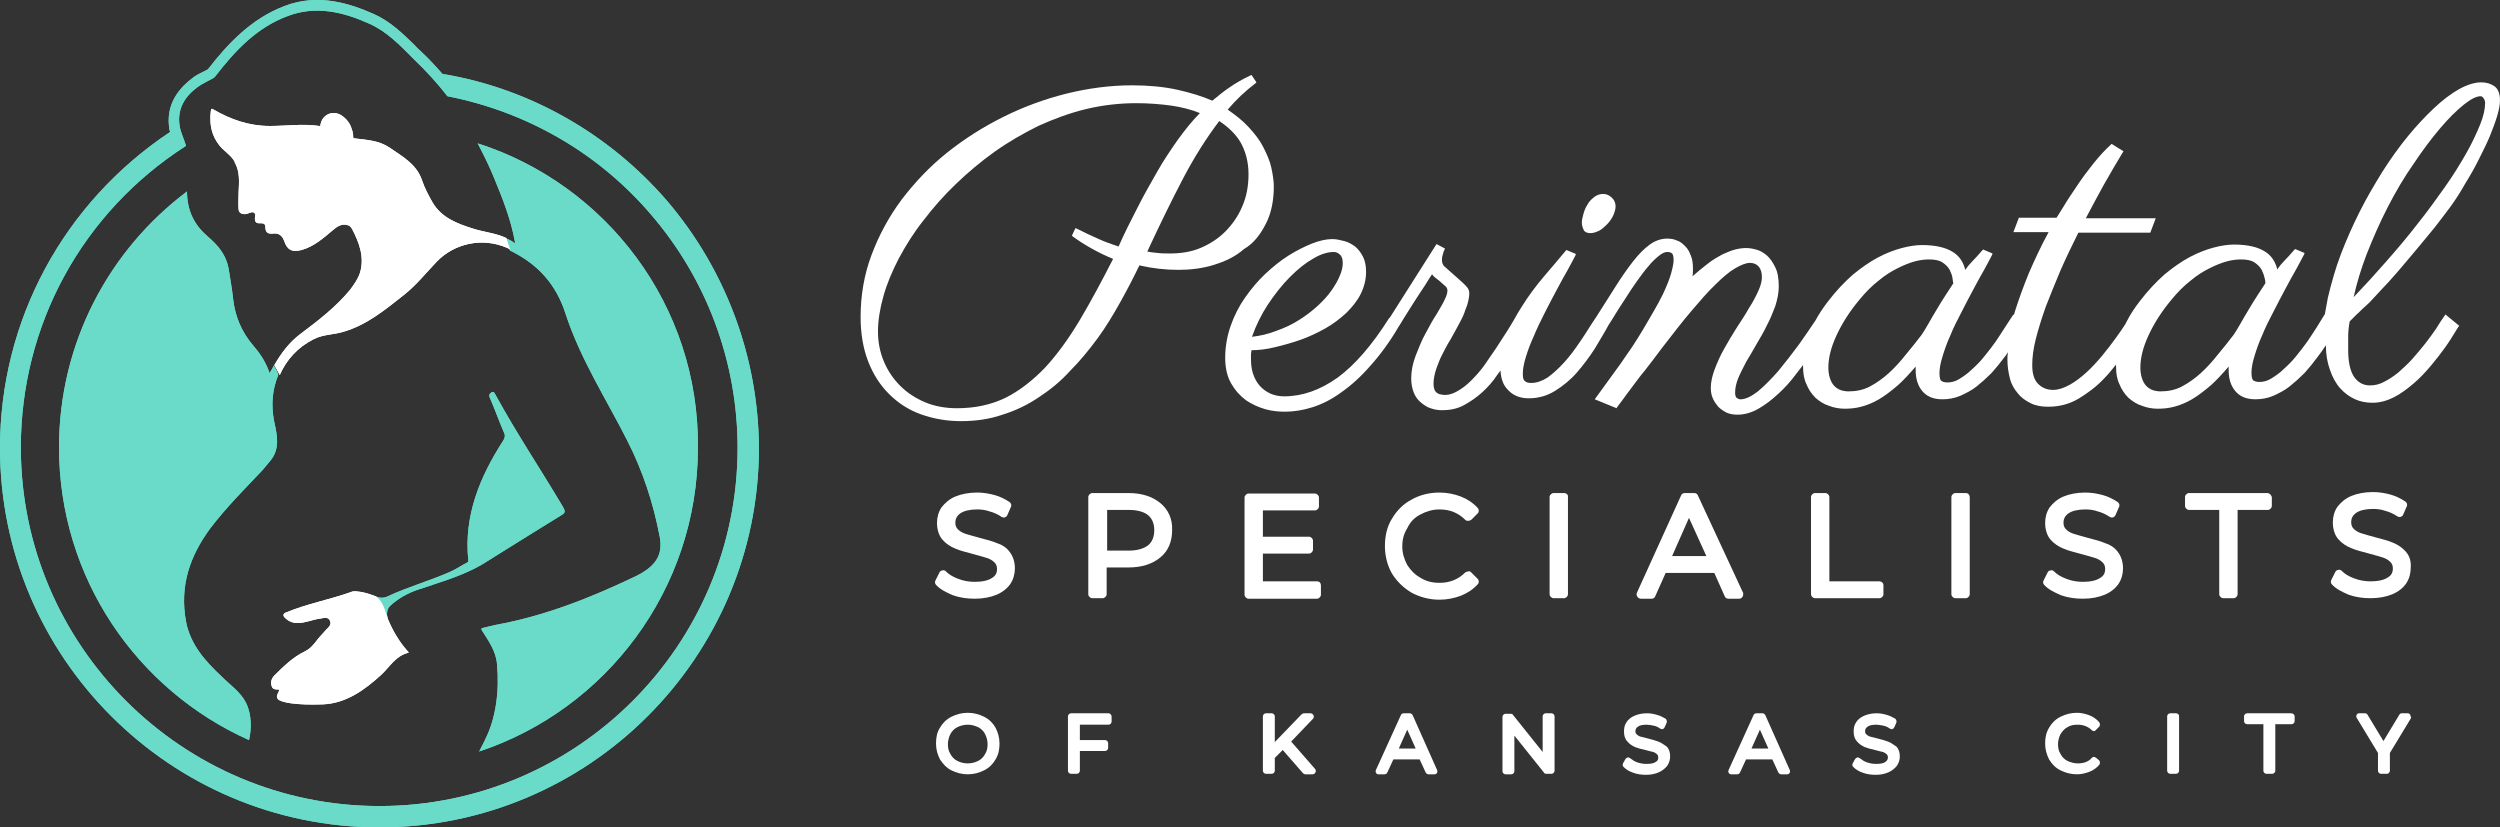
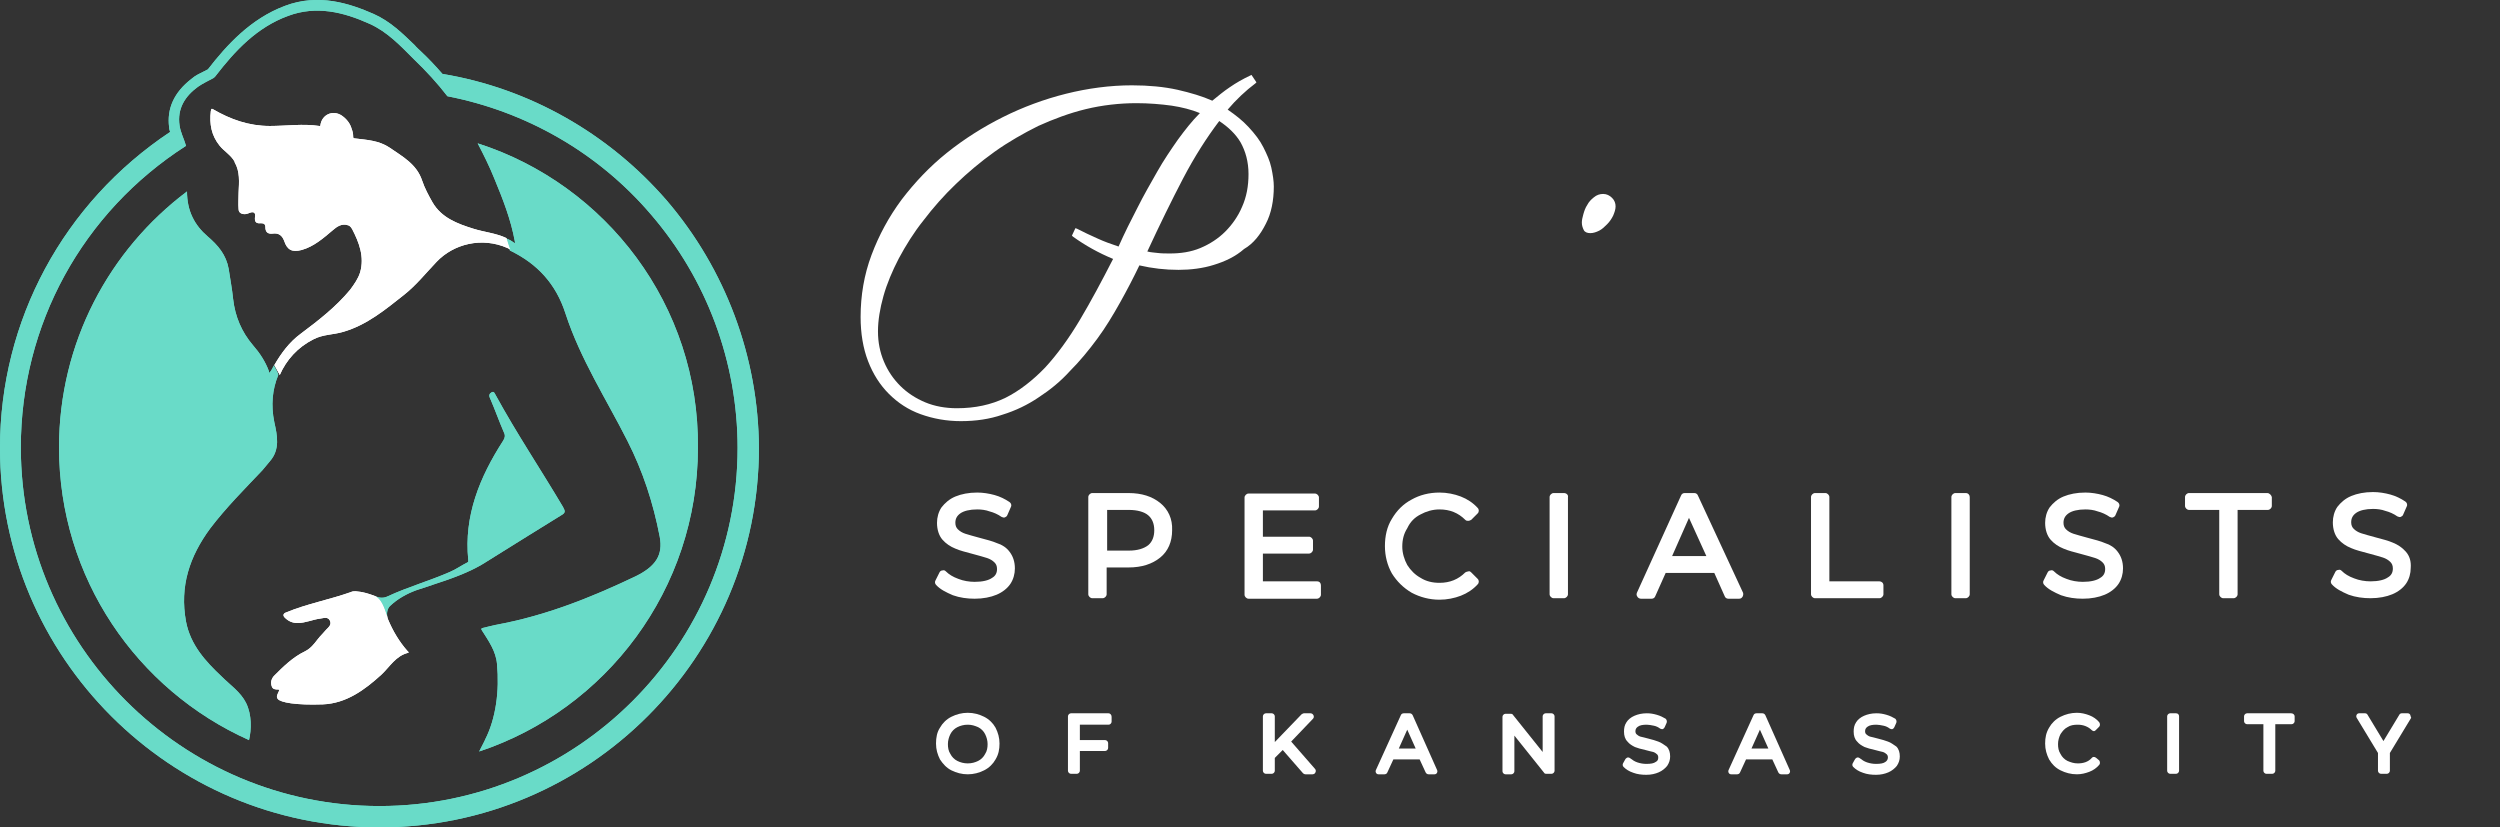
<svg xmlns="http://www.w3.org/2000/svg" version="1.1" id="Layer_1" x="0px" y="0px" viewBox="0 0 504 166.8" style="enable-background:new 0 0 504 166.8;" xml:space="preserve">
  <rect x="0" y="0" width="504" height="166.8" fill="#333333" stroke="none" />
  <style type="text/css"> .st0{fill:#FFFFFF;} .st1{fill:#69DBC8;} </style>
  <g id="BG"> </g>
  <g id="Layer_1_00000005224973047065241370000001589893872681580714_">
    <g>
      <g>
        <path class="st0" d="M255.2,45.1c1.1-2.1,1.6-4.7,1.6-7.5c0-1.1-0.2-2.4-0.5-3.8s-0.9-2.7-1.6-4.1s-1.7-2.7-3-4.1 c-1.2-1.3-2.6-2.4-4.2-3.5c1.7-2,3.6-3.8,5.6-5.3l0.2-0.2l-1-1.5l-0.2,0.1c-1.5,0.7-2.9,1.5-4.2,2.4c-1.2,0.8-2.4,1.8-3.5,2.7 c-2-0.9-4.4-1.6-7-2.2c-2.7-0.6-5.8-0.9-9.2-0.9c-4.4,0-8.9,0.6-13.3,1.7s-8.7,2.7-12.7,4.7s-7.8,4.4-11.3,7.2 c-3.5,2.8-6.5,6-9.1,9.4c-2.6,3.5-4.6,7.2-6.1,11.2s-2.2,8.2-2.2,12.5c0,3.3,0.5,6.3,1.5,8.9c1,2.6,2.4,4.8,4.2,6.6 s3.9,3.2,6.4,4.1c2.5,0.9,5.2,1.4,8.1,1.4c3,0,5.8-0.4,8.4-1.3c2.6-0.8,5.1-2,7.3-3.5c2.3-1.5,4.4-3.2,6.3-5.3 c2-2,3.8-4.2,5.5-6.5s3.2-4.8,4.6-7.3s2.7-5,3.9-7.5c2.6,0.6,5.2,0.9,7.9,0.9c2.4,0,4.9-0.3,7.1-1c2.3-0.7,4.4-1.7,6.1-3.2 C252.7,49.1,254.1,47.3,255.2,45.1z M251.7,35.1c0,2.4-0.4,4.6-1.3,6.6c-0.8,1.9-2,3.6-3.4,5s-3.1,2.5-5,3.3s-4,1.1-6.1,1.1 c-0.9,0-1.7,0-2.5-0.1c-0.7-0.1-1.4-0.1-2.1-0.3c2.5-5.4,4.9-10.3,7.2-14.7c2.3-4.4,4.8-8.3,7.3-11.6c1.8,1.2,3.3,2.6,4.3,4.3 C251.1,30.5,251.7,32.6,251.7,35.1z M216.1,47.5l0.2,0.2c2.5,1.8,5.2,3.3,8.1,4.5c-2.3,4.5-4.5,8.6-6.7,12.3s-4.6,7-7,9.6 c-2.5,2.6-5.2,4.7-8,6.1c-2.9,1.4-6.1,2.1-9.8,2.1c-2.3,0-4.5-0.4-6.4-1.2s-3.6-1.9-5-3.3c-1.4-1.4-2.5-3-3.3-4.9 S177,69,177,66.8c0-2.2,0.4-4.6,1.1-7.1c0.7-2.5,1.8-5.1,3.1-7.6c1.4-2.6,3-5.2,5-7.7c1.9-2.5,4.1-5,6.5-7.3s5-4.5,7.8-6.5 c2.8-2,5.8-3.7,8.8-5.2c3.1-1.4,6.3-2.6,9.6-3.4c3.3-0.8,6.8-1.2,10.2-1.2c2.5,0,4.9,0.2,7.1,0.5c2,0.3,4,0.8,5.7,1.5 c-1.6,1.6-3,3.4-4.4,5.3c-1.4,2-2.9,4.2-4.2,6.5c-1.3,2.3-2.7,4.7-4,7.3c-1.3,2.5-2.6,5.1-3.8,7.8c-1.5-0.5-2.9-1-4.2-1.6 c-1.4-0.6-2.8-1.3-4.2-2l-0.3-0.1L216.1,47.5z" />
        <path class="st0" d="M320.6,47c0.6,0,1.2-0.2,1.8-0.5c0.6-0.3,1.1-0.8,1.6-1.3s0.9-1.1,1.2-1.7c0.3-0.7,0.5-1.3,0.5-1.9 s-0.2-1.2-0.7-1.7s-1.1-0.8-1.8-0.8c-0.7,0-1.3,0.2-1.9,0.7c-0.5,0.4-1,0.9-1.3,1.5c-0.4,0.6-0.6,1.2-0.8,1.9 c-0.2,0.7-0.3,1.2-0.3,1.7c0,0.6,0.2,1.1,0.4,1.5C319.5,46.8,320,47,320.6,47z" />
-         <path class="st0" d="M502.9,17.4c-0.7-0.5-1.6-0.8-2.7-0.8c-1.3,0-2.9,0.5-4.5,1.4s-3.3,2.2-5,3.8c-1.7,1.6-3.5,3.5-5.3,5.7 s-3.5,4.6-5.1,7.1c-1.6,2.6-3.2,5.3-4.6,8.1c-1.4,2.8-2.7,5.7-3.8,8.6s-1.9,5.8-2.6,8.7c-0.2,1.1-0.4,2.2-0.6,3.3l-1.6,2.6 c-0.6,0.9-1.2,1.9-1.9,2.9s-1.5,2-2.3,3s-1.6,1.8-2.5,2.6c-0.8,0.8-1.7,1.4-2.5,1.9s-1.6,0.7-2.4,0.7c-0.5,0-0.9-0.1-1.2-0.3 c-0.2-0.1-0.4-0.5-0.4-1.6c0-0.9,0.2-2,0.6-3.3s0.9-2.8,1.6-4.3c0.6-1.5,1.4-3.1,2.2-4.6c0.8-1.6,1.6-3.1,2.4-4.6 c0.8-1.5,1.5-2.8,2.2-4c0.7-1.3,1.2-2.2,1.6-3l0.1-0.3l-1.9-0.8l-0.2,0.2c-0.7,0.8-1.3,1.5-2,2.2c-0.5,0.5-1,1.1-1.4,1.7 c-0.4-1.6-1.2-2.8-2.5-3.6c-1.4-0.9-3.5-1.4-6.2-1.4c-1.2,0-2.6,0.2-4.1,0.6s-3.1,1-4.8,1.9c-1.7,0.9-3.4,2.1-5.1,3.5 c-1.7,1.5-3.4,3.3-5,5.4c-1.1,1.4-2,2.8-2.7,4.2c-0.1,0.1-0.1,0.2-0.2,0.4c-0.5,0.8-1.2,1.8-2,2.9c-0.8,1.1-1.7,2.3-2.7,3.5 s-2.1,2.4-3.2,3.4s-2.3,1.9-3.4,2.5s-2.2,1-3.3,1c-1.2,0-2.2-0.4-3-1.2s-1.2-2-1.2-3.8c0-1.5,0.2-3.2,0.7-5.2s1.2-4.2,2-6.5 c0.9-2.3,1.9-4.8,3-7.4c1.1-2.5,2.3-5,3.6-7.6h14.5l1.1-2.9h-14.1c1.2-2.3,2.4-4.5,3.6-6.7c1.3-2.3,2.6-4.5,3.8-6.5l0.2-0.3 l-2.4-1.5l-0.2,0.2c-1.1,1-2.3,2.3-3.5,3.8c-1.2,1.5-2.3,3-3.3,4.5s-1.9,2.8-2.6,4c-0.7,1.1-1.2,1.9-1.5,2.4H407l-1.1,2.9h7.1 c-1.6,2.9-2.9,5.8-4,8.3c-1.1,2.7-2,5.2-2.7,7.4c-0.1,0.3-0.2,0.7-0.3,1l-0.1-0.1l-1.7,2.6c-0.6,0.9-1.2,1.9-1.9,2.9 c-0.7,1-1.5,2-2.3,3s-1.6,1.8-2.5,2.6c-0.8,0.8-1.7,1.4-2.5,1.9s-1.6,0.7-2.4,0.7c-0.5,0-0.9-0.1-1.2-0.3 c-0.2-0.1-0.4-0.5-0.4-1.6c0-0.9,0.2-2,0.6-3.3s0.9-2.8,1.6-4.3c0.6-1.5,1.4-3.1,2.2-4.6c0.8-1.6,1.6-3.1,2.4-4.6s1.5-2.8,2.2-4 c0.7-1.3,1.2-2.2,1.6-3l0.1-0.3l-1.9-0.8l-0.2,0.2c-0.7,0.8-1.3,1.5-2,2.2c-0.5,0.5-1,1.1-1.4,1.7c-0.4-1.6-1.2-2.8-2.5-3.6 c-1.4-0.9-3.5-1.4-6.2-1.4c-1.2,0-2.6,0.2-4.1,0.6s-3.1,1-4.8,1.9c-1.7,0.9-3.4,2.1-5.1,3.5c-1.7,1.5-3.4,3.3-5,5.4 c-1,1.3-1.8,2.5-2.5,3.8c-1,1.5-2.1,3.1-3.3,4.8c-1.4,1.9-2.8,3.7-4.2,5.4c-1.4,1.6-2.8,3-4.1,4.1c-1.3,1-2.5,1.6-3.5,1.6 c-0.3,0-0.5-0.1-0.8-0.3c-0.2-0.2-0.3-0.5-0.3-1.1c0-0.8,0.2-1.8,0.6-2.8s1-2.1,1.6-3.3c0.7-1.1,1.4-2.4,2.1-3.6 c0.7-1.2,1.5-2.5,2.1-3.8c0.7-1.3,1.2-2.6,1.7-3.9c0.4-1.3,0.7-2.6,0.7-3.9c0-1.6-0.2-2.9-0.7-3.9s-1-1.8-1.7-2.4s-1.4-1-2.2-1.2 c-0.7-0.2-1.4-0.3-2-0.3c-0.7,0-1.4,0.1-2.2,0.3c-0.8,0.2-1.7,0.6-2.6,1c-0.9,0.5-2,1.1-3.1,2c-0.9,0.7-1.9,1.5-2.9,2.4 c0.1-0.5,0.1-1,0.1-1.5c0-1-0.1-1.9-0.4-2.6c-0.3-0.8-0.6-1.4-1.1-1.9s-1-1-1.7-1.2c-0.6-0.3-1.3-0.4-2-0.4 c-1.2,0-2.4,0.4-3.5,1.2c-1.1,0.8-2.2,1.9-3.3,3.3c-1.1,1.4-2.3,3.1-3.5,5s-2.6,4.1-4,6.3l0,0c-1.1,1.6-2.1,3.3-3.2,4.9 c-1.1,1.6-2.1,3-3.3,4.3c-1.1,1.2-2.2,2.2-3.3,3c-1.1,0.7-2.2,1.1-3.3,1.1c-0.6,0-1-0.1-1.3-0.4c-0.3-0.2-0.4-0.7-0.4-1.5 c0-0.9,0.2-2,0.6-3.3s0.9-2.7,1.6-4.2c0.6-1.5,1.4-3.1,2.2-4.7c0.8-1.6,1.6-3.1,2.4-4.6s1.5-2.8,2.2-4c0.7-1.3,1.2-2.2,1.6-3 l0.1-0.3l-1.9-0.8l-0.2,0.2c-1.3,1.6-2.8,3.3-4.4,5.2c-1.6,1.9-3.1,3.9-4.4,6c-0.6,0.9-1.1,1.8-1.6,2.7c-0.4,0.7-0.9,1.5-1.4,2.3 c-0.7,1.1-1.4,2.2-2.2,3.4c-0.8,1.2-1.6,2.3-2.4,3.5c-0.8,1.1-1.7,2.1-2.6,3s-1.8,1.6-2.7,2.1c-1.2,0.7-2.3,1-3.5,0.7 c-0.3,0-0.5-0.2-0.7-0.3s-0.4-0.4-0.5-0.6c-0.1-0.3-0.2-0.7-0.2-1.2c0-0.7,0.1-1.4,0.3-2.2c0.2-0.8,0.5-1.5,0.8-2.3 s0.7-1.5,1.1-2.3s0.8-1.5,1.3-2.3c0.7-1.2,1.3-2.4,1.8-3.3s0.9-1.8,1.1-2.5c0.3-0.7,0.5-1.3,0.6-1.8s0.2-1,0.2-1.3 c0-0.4,0-0.7-0.1-0.9c-0.1-0.3-0.3-0.6-0.6-0.9c-0.3-0.3-0.8-0.8-1.5-1.4s-1.6-1.4-2.7-2.4c-0.3-0.2-0.4-0.5-0.5-0.7 c-0.1-0.3-0.1-0.5-0.1-0.8c0-0.4,0.1-0.8,0.2-1.1c0.1-0.4,0.2-0.7,0.3-0.8l0.1-0.3l-1.7-0.9l-9.2,14.5l0,0l-0.2,0.3l-0.2,0.2l0,0 c-3.4,5.4-6.9,9.4-10.3,11.9c-3.5,2.5-7.1,3.8-10.8,3.8c-1.1,0-2-0.2-2.9-0.6c-0.8-0.4-1.5-0.9-2.1-1.6c-0.6-0.7-1-1.5-1.3-2.4 s-0.4-1.9-0.4-2.9c0-0.3,0-0.7,0-1s0.1-0.5,0.1-0.8c1.5,0,3.1-0.2,4.7-0.6c1.7-0.4,3.5-0.9,5.2-1.5s3.4-1.4,5-2.3s3-2,4.2-3.1 c1.2-1.2,2.2-2.4,2.9-3.8c0.7-1.4,1.1-2.9,1.1-4.5c0-1.2-0.2-2.2-0.6-3s-0.9-1.5-1.6-2.1c-0.7-0.5-1.4-0.9-2.2-1.1 c-0.8-0.2-1.6-0.4-2.4-0.4c-1.2,0-2.6,0.3-4.1,0.9s-3.1,1.4-4.7,2.4s-3.2,2.3-4.7,3.7c-1.5,1.4-2.9,3.1-4.1,4.8 c-1.2,1.7-2.2,3.7-2.9,5.7c-0.7,2-1.1,4.2-1.1,6.4c0,2.1,0.4,3.8,1.2,5.2c0.8,1.4,1.8,2.5,3,3.4c1.2,0.8,2.5,1.4,3.9,1.8 c1.4,0.4,2.8,0.5,4,0.5c1.7,0,3.6-0.3,5.5-0.9c1.9-0.6,3.9-1.6,5.8-3c2-1.4,4-3.2,5.9-5.4c1.9-2.1,3.9-4.8,5.7-7.9l0,0l0.2-0.3 c0.7-1.2,1.5-2.4,2.3-3.7c0.8-1.2,1.5-2.4,2.2-3.4s1.3-2.1,2-3.1c0.2,0.3,0.5,0.6,0.8,0.8c0.4,0.3,0.8,0.6,1.1,0.9 c0.3,0.3,0.6,0.5,0.9,0.8c0.2,0.2,0.3,0.5,0.3,0.8c0,0.5-0.2,1.1-0.5,1.7c-0.3,0.7-0.9,1.7-1.6,2.9c-0.8,1.2-1.5,2.5-2.3,4 c-0.8,1.4-1.4,3-2,4.5c-0.6,1.6-0.9,3.1-0.9,4.6c0,1.1,0.2,2,0.5,2.8s0.8,1.5,1.4,2s1.3,1,2,1.2c0.8,0.3,1.6,0.4,2.4,0.4 c1.5,0,3-0.3,4.3-1s2.6-1.6,3.7-2.6s2.2-2.2,3.1-3.6c0.2-0.3,0.4-0.5,0.6-0.8c0.1,1.6,0.5,2.9,1.5,3.9c1,1.1,2.4,1.7,4.2,1.7 c1.9,0,3.7-0.5,5.3-1.5c1.6-1,3.1-2.2,4.4-3.7s2.5-3.1,3.6-4.8c1-1.7,2-3.3,2.8-4.8c0.4-0.6,0.9-1.4,1.5-2.4s1.3-2,2-3.1 s1.4-2.2,2.2-3.3c0.8-1.1,1.5-2.1,2.3-3c0.7-0.9,1.5-1.6,2.1-2.1s1.2-0.8,1.7-0.8c0.4,0,0.8,0.1,1,0.3c0.1,0.1,0.3,0.5,0.3,1.3 c0,0.7-0.2,1.6-0.5,2.7s-0.9,2.6-1.7,4.3c-0.6,1.2-1.2,2.3-1.9,3.5c-0.7,1.2-1.4,2.4-2.1,3.6s-1.5,2.4-2.2,3.5 c-0.8,1.1-1.5,2.2-2.2,3.2l-5.3,7.3l4.4,1.8l0.1-0.2c0.3-0.4,0.7-0.9,1.2-1.6c0.4-0.6,0.9-1.2,1.4-1.9s1-1.3,1.5-2s1-1.3,1.5-1.9 c1.1-1.4,2.3-3,3.5-4.6c2.1-2.7,4-5.2,5.8-7.3c1.8-2.1,3.4-4,4.9-5.4c1.5-1.5,2.8-2.6,4-3.3c1.2-0.7,2.2-1.1,3-1.1 s1.4,0.3,1.8,0.8s0.6,1.2,0.6,2.1c0,0.7-0.2,1.6-0.7,2.7s-1.1,2.3-1.9,3.5c-0.7,1.3-1.6,2.6-2.5,4s-1.7,2.8-2.5,4.2 c-0.8,1.4-1.4,2.8-1.9,4.1s-0.8,2.6-0.8,3.8c0,0.7,0.1,1.4,0.4,2.1c0.3,0.7,0.7,1.2,1.1,1.7c0.5,0.5,1.1,0.9,1.7,1.2 c0.7,0.3,1.4,0.4,2.2,0.4c1.4,0,2.8-0.4,4.2-1.2c1.4-0.8,2.7-1.8,4-3s2.5-2.5,3.6-4c0.5-0.6,0.9-1.2,1.4-1.8c0,0.1,0,0.2,0,0.3 c0,1.4,0.2,2.6,0.7,3.6c0.4,1,1,1.9,1.8,2.7c0.8,0.7,1.7,1.3,2.7,1.6c1,0.4,2.1,0.6,3.2,0.6s2.2-0.1,3.3-0.4 c1.2-0.3,2.4-0.8,3.6-1.5s2.5-1.7,3.9-2.9c1.1-1,2.3-2.3,3.5-3.7c0,0.3,0,0.6,0,0.7c0,1.7,0.4,3.1,1.3,4.2 c0.9,1.1,2.2,1.7,4.1,1.7c1.2,0,2.4-0.2,3.6-0.7c1.1-0.5,2.3-1.1,3.3-1.9c1-0.8,2-1.7,3-2.7c0.9-1,1.8-2.1,2.6-3.2 c0.3-0.3,0.5-0.7,0.7-1c-0.1,0.6-0.1,1.1-0.1,1.5c0,1.4,0.2,2.6,0.5,3.8s0.9,2.2,1.6,3c0.7,0.9,1.6,1.5,2.6,2s2.2,0.7,3.5,0.7 c2.2,0,4.2-0.5,6.1-1.6c1.8-1.1,3.6-2.4,5.1-4c0.9-0.9,1.7-1.9,2.5-2.9c0,0.1,0,0.3,0,0.4c0,1.4,0.2,2.6,0.7,3.6 c0.4,1,1,1.9,1.8,2.7c0.8,0.7,1.7,1.3,2.7,1.6c1,0.4,2.1,0.6,3.2,0.6s2.2-0.1,3.3-0.4c1.2-0.3,2.4-0.8,3.6-1.5s2.5-1.7,3.9-2.9 c1.1-1,2.3-2.3,3.5-3.7c0,0.3,0,0.6,0,0.7c0,1.7,0.4,3.1,1.3,4.2c0.9,1.1,2.2,1.7,4.1,1.7c1.2,0,2.4-0.2,3.6-0.7 c1.1-0.5,2.3-1.1,3.3-1.9c1-0.8,2-1.7,3-2.7c0.9-1,1.8-2.1,2.6-3.2c0.6-0.8,1.2-1.6,1.7-2.4c0,1.9,0.3,3.5,0.8,4.9 c0.5,1.5,1.2,2.8,2.1,3.8c0.9,1,1.9,1.7,3,2.2s2.3,0.7,3.5,0.7c1.5,0,2.9-0.4,4.3-1.1c1.4-0.7,2.7-1.7,4-2.8s2.4-2.3,3.5-3.6 s2-2.5,2.8-3.6s1.4-2.1,1.9-2.9c0.6-1,0.8-1.3,0.8-1.3l0.2-0.2l-2.8-2.3l-0.2,0.3c-0.5,0.7-1.1,1.6-1.7,2.6c-0.7,1-1.4,2-2.2,3 s-1.7,2.1-2.6,3.1c-0.9,1-1.9,1.9-2.8,2.7c-1,0.8-1.9,1.4-2.9,1.9c-0.9,0.5-1.9,0.7-2.8,0.7c-1.4,0-2.4-0.6-3.2-1.7 c-0.8-1.2-1.2-3-1.2-5.4c0-0.8,0-1.8,0-2.8c0-0.9,0.1-1.9,0.3-3c0.5-0.5,1-1,1.4-1.4c0.5-0.4,1-1,1.6-1.5s1.3-1.2,2-2 s1.7-1.8,2.8-3s2.4-2.7,3.9-4.5s3.3-3.9,5.4-6.5c1-1.3,2.1-2.7,3.2-4.2c1.1-1.5,2.1-3.1,3-4.7c1-1.6,1.9-3.2,2.7-4.8 c0.8-1.6,1.6-3.2,2.2-4.6c0.6-1.5,1.1-2.8,1.5-4.1c0.4-1.3,0.6-2.4,0.6-3.3C504,18.9,503.6,17.9,502.9,17.4z M252.4,67.9 c0.8-2.3,1.9-4.5,3.2-6.5c1.4-2.1,2.9-4,4.5-5.6s3.1-2.8,4.7-3.7c1.5-0.9,2.9-1.3,4.1-1.3c0.5,0,0.9,0.2,1.3,0.6s0.5,1,0.5,1.7 s-0.2,1.6-0.6,2.5c-0.4,1-1,2-1.7,3s-1.7,2.1-2.8,3.1c-1.1,1-2.4,2-3.7,2.8c-1.4,0.9-2.9,1.6-4.6,2.2 C255.8,67.3,254.1,67.7,252.4,67.9z M501,20.7c0,1.2-0.3,2.7-1,4.4c-0.7,1.7-1.6,3.7-2.8,5.8c-1.2,2.1-2.6,4.4-4.3,6.8 s-3.5,4.9-5.5,7.4c-2,2.6-4.2,5.2-6.5,7.8c-2,2.3-4.2,4.7-6.4,7c0.6-2.8,1.5-5.7,2.6-8.6c1.3-3.3,2.7-6.5,4.3-9.6s3.3-6,5.2-8.7 c1.8-2.7,3.6-5.1,5.3-7.1s3.3-3.6,4.8-4.8c1.4-1.1,2.5-1.7,3.4-1.7c0.1,0,0.3,0,0.6,0.4C501,20.3,501,20.6,501,20.7z M456.7,57.1 c-0.4,0.6-0.9,1.4-1.5,2.3s-1.2,1.9-1.8,2.9c-0.6,1-1.2,2-1.7,2.9s-1,1.7-1.4,2.3c-1,1.3-2.1,2.7-3.2,4c-1.1,1.4-2.2,2.6-3.4,3.7 c-1.2,1.1-2.5,2-3.8,2.7s-2.8,1-4.3,1c-1.3,0-2.3-0.4-3-1.2s-1.1-2.1-1.1-3.6c0-1.9,0.5-4,1.6-6.4c1.1-2.4,2.6-4.8,4.6-7.2 c1.3-1.6,2.6-2.9,3.9-3.9c1.3-1.1,2.6-1.9,3.8-2.5c1.2-0.6,2.4-1.1,3.5-1.4s2.1-0.4,2.9-0.4c1.2,0,2.1,0.2,2.7,0.6 s1.1,0.9,1.4,1.4c0.3,0.6,0.5,1.1,0.6,1.6C456.7,56.5,456.7,56.9,456.7,57.1z M393.8,57.1c-0.4,0.6-0.9,1.4-1.5,2.3 s-1.2,1.9-1.8,2.9c-0.6,1-1.2,2-1.7,2.9s-1,1.7-1.4,2.3c-1,1.3-2.1,2.7-3.2,4c-1.1,1.4-2.2,2.6-3.4,3.7c-1.2,1.1-2.5,2-3.8,2.7 s-2.8,1-4.3,1c-1.3,0-2.3-0.4-3-1.2s-1.1-2.1-1.1-3.6c0-1.9,0.5-4,1.6-6.4c1.1-2.4,2.6-4.8,4.6-7.2c1.3-1.6,2.6-2.9,3.9-3.9 c1.3-1.1,2.6-1.9,3.8-2.5c1.2-0.6,2.4-1.1,3.5-1.4s2.1-0.4,2.9-0.4c1.2,0,2.1,0.2,2.7,0.6s1.1,0.9,1.4,1.4 c0.3,0.6,0.5,1.1,0.6,1.6C393.7,56.5,393.7,56.9,393.8,57.1z" />
      </g>
      <g>
        <path class="st0" d="M201,109.5c-0.9-0.4-2.1-0.7-3.6-1.1c-1.2-0.3-2.1-0.6-2.8-0.8c-0.6-0.2-1.1-0.5-1.5-0.9 c-0.3-0.3-0.5-0.7-0.5-1.3c0-0.8,0.3-1.4,1-1.9s1.9-0.8,3.4-0.8c0.8,0,1.7,0.1,2.5,0.4c0.8,0.2,1.7,0.6,2.4,1.1 c0.2,0.1,0.5,0.2,0.7,0.1c0.2-0.1,0.4-0.2,0.5-0.5l0.7-1.6c0.2-0.4,0-0.8-0.3-1c-0.9-0.6-1.9-1.1-3-1.4c-1.1-0.3-2.3-0.5-3.5-0.5 c-1.7,0-3.2,0.3-4.4,0.8s-2.1,1.3-2.8,2.2c-0.6,0.9-0.9,2-0.9,3.1c0,1.4,0.4,2.6,1.1,3.4c0.7,0.8,1.6,1.4,2.6,1.8 c0.9,0.4,2.1,0.7,3.6,1.1c1.2,0.3,2.1,0.6,2.8,0.8c0.6,0.2,1.1,0.5,1.5,0.9c0.3,0.3,0.5,0.7,0.5,1.3c0,0.8-0.3,1.4-1,1.8 c-0.7,0.5-1.9,0.8-3.5,0.8c-1.1,0-2.3-0.2-3.3-0.6c-1.1-0.4-1.9-0.9-2.5-1.5c-0.2-0.2-0.4-0.3-0.7-0.2c-0.3,0-0.5,0.2-0.6,0.4 l-0.8,1.6c-0.2,0.3-0.1,0.7,0.1,0.9c0.8,0.9,2,1.5,3.4,2.1c1.4,0.5,2.9,0.7,4.4,0.7c1.7,0,3.2-0.3,4.4-0.8s2.2-1.3,2.8-2.2 s0.9-2,0.9-3.1c0-1.4-0.4-2.5-1.1-3.4C202.9,110.4,202,109.8,201,109.5z" />
        <path class="st0" d="M233.9,101.4L233.9,101.4c-1.6-1.3-3.7-2-6.4-2h-7.3c-0.4,0-0.8,0.4-0.8,0.8v19.6c0,0.4,0.4,0.8,0.8,0.8h2.1 c0.4,0,0.8-0.4,0.8-0.8v-5.4h4.4c2.7,0,4.8-0.7,6.4-2s2.4-3.2,2.4-5.5C236.4,104.6,235.5,102.7,233.9,101.4z M232.7,106.9 c0,1.3-0.4,2.3-1.2,3l0,0c-0.9,0.7-2.2,1.1-3.9,1.1h-4.4v-8.2h4.4c1.7,0,3.1,0.4,3.9,1.1C232.3,104.6,232.7,105.6,232.7,106.9z" />
        <path class="st0" d="M265.5,117.2h-10.9v-5.6h9.3c0.4,0,0.8-0.4,0.8-0.8V109c0-0.4-0.4-0.8-0.8-0.8h-9.3v-5.3h10.5 c0.4,0,0.8-0.4,0.8-0.8v-1.8c0-0.4-0.4-0.8-0.8-0.8h-13.4c-0.4,0-0.8,0.4-0.8,0.8v19.6c0,0.4,0.4,0.8,0.8,0.8h13.8 c0.4,0,0.8-0.4,0.8-0.8v-1.8C266.3,117.5,266,117.2,265.5,117.2z" />
        <path class="st0" d="M286.4,103.7c1.1-0.6,2.4-1,3.8-1c2.1,0,3.8,0.7,5.2,2.1c0.2,0.2,0.4,0.2,0.6,0.2s0.4-0.1,0.6-0.2l1.3-1.3 c0.3-0.3,0.3-0.8,0-1.1c-0.9-1-2.1-1.8-3.4-2.3s-2.8-0.8-4.3-0.8c-2.1,0-4,0.5-5.6,1.4c-1.7,0.9-3,2.2-4,3.9 c-1,1.6-1.4,3.5-1.4,5.5s0.5,3.9,1.4,5.5c1,1.6,2.3,2.9,4,3.9c1.7,0.9,3.6,1.4,5.6,1.4c1.5,0,3-0.3,4.3-0.8s2.5-1.3,3.4-2.3 c0.3-0.3,0.3-0.8,0-1.1l-1.3-1.3c-0.2-0.2-0.4-0.3-0.6-0.2c-0.2,0-0.4,0.1-0.6,0.2c-1.4,1.4-3.1,2.1-5.2,2.1 c-1.4,0-2.7-0.3-3.8-1c-1.1-0.6-2-1.5-2.7-2.6c-0.6-1.1-1-2.4-1-3.7c0-1.4,0.3-2.6,1-3.7C284.3,105.2,285.2,104.3,286.4,103.7z" />
        <path class="st0" d="M315.3,99.4h-2.1c-0.4,0-0.8,0.4-0.8,0.8v19.6c0,0.4,0.4,0.8,0.8,0.8h2.1c0.4,0,0.8-0.4,0.8-0.8v-19.6 C316.2,99.8,315.8,99.4,315.3,99.4z" />
        <path class="st0" d="M342.3,99.9c-0.1-0.3-0.4-0.5-0.7-0.5h-2c-0.3,0-0.6,0.2-0.7,0.5l-8.9,19.6c-0.1,0.3-0.1,0.5,0.1,0.8 c0.1,0.2,0.4,0.4,0.7,0.4h2.2c0.3,0,0.6-0.2,0.7-0.5l2.1-4.7h9.8l2.1,4.7c0.1,0.3,0.4,0.5,0.7,0.5h2.2c0.3,0,0.5-0.1,0.7-0.4 c0.1-0.2,0.2-0.5,0.1-0.8L342.3,99.9z M344,112.1h-6.9l3.4-7.7L344,112.1z" />
        <path class="st0" d="M378.9,117.2h-10.1v-17c0-0.4-0.4-0.8-0.8-0.8h-2.1c-0.4,0-0.8,0.4-0.8,0.8v19.6c0,0.4,0.4,0.8,0.8,0.8h13 c0.4,0,0.8-0.4,0.8-0.8V118C379.7,117.5,379.3,117.2,378.9,117.2z" />
        <path class="st0" d="M396.3,99.4h-2.1c-0.4,0-0.8,0.4-0.8,0.8v19.6c0,0.4,0.4,0.8,0.8,0.8h2.1c0.4,0,0.8-0.4,0.8-0.8v-19.6 C397.1,99.8,396.8,99.4,396.3,99.4z" />
        <path class="st0" d="M424.4,109.5c-0.9-0.4-2.1-0.7-3.6-1.1c-1.2-0.3-2.1-0.6-2.8-0.8c-0.6-0.2-1.1-0.5-1.5-0.9 c-0.3-0.3-0.5-0.7-0.5-1.3c0-0.8,0.3-1.4,1-1.9s1.9-0.8,3.4-0.8c0.8,0,1.7,0.1,2.5,0.4c0.8,0.2,1.7,0.6,2.4,1.1 c0.2,0.1,0.5,0.2,0.7,0.1c0.2-0.1,0.4-0.2,0.5-0.5l0.7-1.6c0.2-0.4,0-0.8-0.3-1c-0.9-0.6-1.9-1.1-3-1.4c-1.1-0.3-2.3-0.5-3.5-0.5 c-1.7,0-3.2,0.3-4.4,0.8c-1.2,0.5-2.1,1.3-2.8,2.2c-0.6,0.9-0.9,2-0.9,3.1c0,1.4,0.4,2.6,1.1,3.4c0.7,0.8,1.6,1.4,2.6,1.8 c0.9,0.4,2.1,0.7,3.6,1.1c1.2,0.3,2.1,0.6,2.8,0.8c0.6,0.2,1.1,0.5,1.5,0.9c0.3,0.3,0.5,0.7,0.5,1.3c0,0.8-0.3,1.4-1,1.8 c-0.7,0.5-1.9,0.8-3.5,0.8c-1.1,0-2.3-0.2-3.3-0.6c-1.1-0.4-1.9-0.9-2.5-1.5c-0.2-0.2-0.4-0.3-0.7-0.2c-0.3,0-0.5,0.2-0.6,0.4 L412,117c-0.2,0.3-0.1,0.7,0.1,0.9c0.8,0.9,2,1.5,3.4,2.1c1.4,0.5,2.9,0.7,4.4,0.7c1.7,0,3.2-0.3,4.4-0.8 c1.2-0.5,2.2-1.3,2.8-2.2c0.6-0.9,0.9-2,0.9-3.1c0-1.4-0.4-2.5-1.1-3.4C426.3,110.4,425.4,109.8,424.4,109.5z" />
        <path class="st0" d="M457.1,99.4h-15.8c-0.4,0-0.8,0.4-0.8,0.8v1.8c0,0.4,0.4,0.8,0.8,0.8h6.1v17c0,0.4,0.4,0.8,0.8,0.8h2.1 c0.4,0,0.8-0.4,0.8-0.8v-17h6.1c0.4,0,0.8-0.4,0.8-0.8v-1.8C457.9,99.8,457.5,99.4,457.1,99.4z" />
        <path class="st0" d="M485,111.2c-0.7-0.8-1.6-1.4-2.6-1.8c-0.9-0.4-2.1-0.7-3.6-1.1c-1.2-0.3-2.1-0.6-2.8-0.8 c-0.6-0.2-1.1-0.5-1.5-0.9c-0.3-0.3-0.5-0.7-0.5-1.3c0-0.8,0.3-1.4,1-1.9s1.9-0.8,3.4-0.8c0.8,0,1.7,0.1,2.5,0.4 c0.8,0.2,1.7,0.6,2.4,1.1c0.2,0.1,0.5,0.2,0.7,0.1c0.2-0.1,0.4-0.2,0.5-0.5l0.7-1.6c0.2-0.4,0-0.8-0.3-1c-0.9-0.6-1.9-1.1-3-1.4 c-1.1-0.3-2.3-0.5-3.5-0.5c-1.7,0-3.2,0.3-4.4,0.8s-2.1,1.3-2.8,2.2c-0.6,0.9-0.9,2-0.9,3.1c0,1.4,0.4,2.6,1.1,3.4 c0.7,0.8,1.6,1.4,2.6,1.8c0.9,0.4,2.1,0.7,3.6,1.1c1.2,0.3,2.1,0.6,2.8,0.8c0.6,0.2,1.1,0.5,1.5,0.9c0.3,0.3,0.5,0.7,0.5,1.3 c0,0.8-0.3,1.4-1,1.8c-0.7,0.5-1.9,0.8-3.5,0.8c-1.1,0-2.3-0.2-3.3-0.6c-1.1-0.4-1.9-0.9-2.5-1.5c-0.2-0.2-0.4-0.3-0.7-0.2 c-0.3,0-0.5,0.2-0.6,0.4l-0.8,1.6c-0.2,0.3-0.1,0.7,0.1,0.9c0.8,0.9,2,1.5,3.4,2.1c1.4,0.5,2.9,0.7,4.4,0.7 c1.7,0,3.2-0.3,4.4-0.8s2.2-1.3,2.8-2.2s0.9-2,0.9-3.1C486.1,113.2,485.8,112.1,485,111.2z" />
      </g>
      <g>
        <g>
          <path class="st1" d="M113.1,103.9c0.9-0.5,0.9-0.8,0.4-1.7c-4.5-7.6-9.4-14.9-13.6-22.6c-0.2-0.3-0.3-0.8-0.8-0.5 c-0.4,0.2-0.6,0.6-0.3,1.2c1,2.3,1.8,4.6,2.8,6.9c0.3,0.6,0.2,1.1-0.2,1.7c-4.7,7.3-7.9,15.1-7,24c0,0.2,0.1,0.4-0.2,0.5 c-1.2,0.6-2.3,1.4-3.5,1.9c-4.1,1.8-8.4,3-12.5,4.9c-0.8,0.4-1.6,0.4-2.5,0c1.2,0.8,1.7,2.1,2.4,4.2c-0.2-0.8,0-1.8,0.6-2.3 c1.5-1.4,3.3-2.4,5.2-3.1c4.9-1.7,10-3,14.4-5.9C103.3,110,108.2,106.9,113.1,103.9z" />
          <path class="st1" d="M55.2,73.7c-0.2,0.4-0.4,0.8-0.6,1.1c-0.1,0.1-0.2,0.2-0.2,0.4c-0.1-0.1-0.2-0.2-0.2-0.4 c-0.7-1.9-1.8-3.6-3.2-5.2c-2.3-2.7-3.6-5.8-4-9.3c-0.2-2-0.6-4.1-0.9-6.1c-0.5-2.8-2.1-4.7-4.2-6.5c-2.7-2.3-4.2-5.2-4.2-9.1 C22,50.4,11.9,69.1,11.9,90.2c0,26.3,15.7,48.9,38.3,59c0.5-2.1,0.6-5.1-0.6-7.5c-1.1-2.2-3.2-3.6-4.9-5.3 c-3.3-3.1-6.3-6.4-7.2-11.1c-1.3-7.1,0.7-13.1,4.9-18.8c3.2-4.2,6.9-7.9,10.5-11.7c0.5-0.6,1-1.2,1.5-1.8 c2.1-2.4,1.5-5.2,0.9-7.9c-0.7-3.4-0.4-6.6,0.8-9.5C56.1,75.3,55.7,74.6,55.2,73.7z" />
          <path class="st1" d="M96.3,28.9c1.2,2.3,2.4,4.7,3.4,7.2c1.7,4.1,3.3,8.2,4.1,12.6c0,0.1,0,0.2,0,0.3h-0.1 c-0.5-0.4-1-0.7-1.6-0.9c0.3,0.9,0.5,1.7,0.7,2.4c5.6,2.7,9.3,6.8,11.2,12.7c3,9.2,8.2,17.2,12.5,25.7 c3.1,6.1,5.2,12.5,6.5,19.3c0.7,3.7-0.8,6-4.9,8c-9,4.3-18.3,8-28.3,9.8c-0.8,0.2-1.6,0.4-2.5,0.6c-0.3,0.1-0.3,0.2-0.2,0.4 c1.4,2.2,2.9,4.3,3.1,6.9c0.5,5.3-0.2,10.9-2.4,15.2c0,0.1-0.5,1-1.2,2.4c25.6-8.5,44.1-32.7,44.1-61.2 C141,61.6,122.2,37.2,96.3,28.9z" />
          <path class="st1" d="M134.4,40.4c-11.7-13.5-27.7-22.6-45.2-25.5c-1.4-1.6-2.8-3.1-4.3-4.5C84.5,10,84,9.6,83.6,9.1 c-2.4-2.3-4.9-4.8-8.3-6.3c-4.8-2.1-11.1-4.2-17.9-1.6C50.5,3.8,45.7,9.1,41.9,14c-0.3,0.1-0.5,0.3-0.8,0.4 c-0.8,0.4-1.7,0.8-2.5,1.5c-3.5,2.7-5,6-4.5,9.8c0,0.3,0.1,0.6,0.2,0.9C12.8,40.9,0,64.6,0,90.3c0,42.2,34.3,76.5,76.5,76.5 S153,132.5,153,90.3C152.9,72,146.3,54.3,134.4,40.4z M76.5,162.5c-39.8,0-72.3-32.4-72.3-72.3c0-24.7,12.4-47.4,33.3-60.8 c-0.4-1.4-1.1-2.7-1.3-4.1c-0.5-3.4,1.1-5.9,3.7-7.8c1-0.7,2.1-1.2,3.2-1.8c0.1-0.1,0.2-0.2,0.3-0.3c4-5.2,8.4-9.9,14.7-12.2 c5.6-2.1,11.1-0.8,16.4,1.6c3.6,1.6,6.3,4.5,9,7.2c2.4,2.3,4.7,4.8,6.7,7.4c15.9,3.1,30.4,11.4,41,23.8 c11.3,13.1,17.5,29.8,17.5,47.1C148.7,130.1,116.3,162.5,76.5,162.5z" />
        </g>
        <g>
          <path class="st0" d="M82.2,131.3c-1.7-1.9-3-4.1-4-6.5c0-0.1-0.1-0.2-0.1-0.4c-0.7-2.1-1.2-3.5-2.4-4.2c-1.3-0.5-2.6-0.9-4-1 c-0.2,0-0.6,0-0.8,0.1c-4.4,1.6-9,2.4-13.3,4.2c-0.5,0.2-0.6,0.6-0.2,1c0.7,0.7,1.5,1.1,2.6,1.1c1.6,0,3-0.7,4.6-0.9 c0.7-0.1,1.5-0.4,1.9,0.4c0.4,0.8-0.2,1.3-0.7,1.8c-0.3,0.3-0.6,0.7-0.9,1c-1.1,1.1-1.8,2.6-3.4,3.4c-2.5,1.2-4.4,3.1-6.3,5 c-0.5,0.6-0.7,1.3-0.4,2.1C55,139,55.6,139,56,139c0.4,0,0.3,0.1,0.2,0.4c-0.2,0.5-0.6,1-0.2,1.5c0.5,0.7,3.6,1.3,9.1,1.1 c4.7-0.2,8.4-2.9,11.8-6c1.7-1.6,2.9-3.8,5.4-4.4C82.5,131.5,82.3,131.4,82.2,131.3z" />
          <path class="st0" d="M102.1,48c-2.1-1-4.5-1.2-6.7-1.9c-3.2-1-6.4-2.2-8.2-5.3c-0.8-1.4-1.6-2.9-2.1-4.4 c-1.1-3.3-3.9-4.8-6.5-6.6c-2.2-1.5-4.7-1.6-7.1-1.9c-0.3,0-0.3-0.2-0.3-0.4c0-0.5-0.1-1-0.3-1.5c-0.3-1.1-1-2-2-2.7 c-1.8-1.2-4-0.2-4.3,1.9c0,0.1,0,0.3-0.2,0.2c-3.3-0.5-6.7,0-10,0c-4.2,0-7.9-1.3-11.5-3.4c-0.4-0.2-0.3,0.2-0.4,0.4 c-0.3,2.6,0.1,4.9,1.8,7c0.9,1.1,2.3,1.9,3,3.2c0,0,0,0,0,0.1c1.1,1.9,0.9,4,0.8,6.1c0,1.1-0.1,2.3,0,3.4c0,0.9,1.1,1.2,2,0.8 c0.9-0.4,1.5-0.3,1.3,0.8c-0.1,1,0.3,1.3,1.2,1.2c0.6,0,0.9,0.2,0.9,0.8c0,0.9,0.4,1.4,1.4,1.3c1.3-0.2,2,0.4,2.4,1.5 c0.6,1.8,1.6,2.3,3.5,1.8c2.5-0.7,4.4-2.4,6.3-4c0.8-0.7,1.8-1.4,3-1c0.5,0.1,0.7,0.5,0.9,0.8c1.4,2.7,2.5,5.6,1.6,8.7 c-0.4,1.3-1.2,2.4-2,3.5c-2.9,3.5-6.4,6.2-10,8.9c-2.3,1.7-3.9,3.9-5.3,6.3c0.5,0.9,0.9,1.6,1.1,2c1.3-3,3.6-5.6,6.8-7.2 c1.9-1,4-0.9,6-1.5c4.8-1.4,8.5-4.5,12.3-7.5c2.4-1.9,4.4-4.4,6.5-6.6c3.4-3.6,9.1-5.1,14.3-2.8c0.2,0.1,0.4,0.2,0.6,0.3 C102.6,49.8,102.4,48.9,102.1,48z" />
        </g>
      </g>
      <g>
        <g>
          <path class="st1" d="M113.1,103.9c0.9-0.5,0.9-0.8,0.4-1.7c-4.5-7.6-9.4-14.9-13.6-22.6c-0.2-0.3-0.3-0.8-0.8-0.5 c-0.4,0.2-0.6,0.6-0.3,1.2c1,2.3,1.8,4.6,2.8,6.9c0.3,0.6,0.2,1.1-0.2,1.7c-4.7,7.3-7.9,15.1-7,24c0,0.2,0.1,0.4-0.2,0.5 c-1.2,0.6-2.3,1.4-3.5,1.9c-4.1,1.8-8.4,3-12.5,4.9c-0.8,0.4-1.6,0.4-2.5,0c1.2,0.8,1.7,2.1,2.4,4.2c-0.2-0.8,0-1.8,0.6-2.3 c1.5-1.4,3.3-2.4,5.2-3.1c4.9-1.7,10-3,14.4-5.9C103.3,110,108.2,106.9,113.1,103.9z" />
          <path class="st1" d="M55.2,73.7c-0.2,0.4-0.4,0.8-0.6,1.1c-0.1,0.1-0.2,0.2-0.2,0.4c-0.1-0.1-0.2-0.2-0.2-0.4 c-0.7-1.9-1.8-3.6-3.2-5.2c-2.3-2.7-3.6-5.8-4-9.3c-0.2-2-0.6-4.1-0.9-6.1c-0.5-2.8-2.1-4.7-4.2-6.5c-2.7-2.3-4.2-5.2-4.2-9.1 C22,50.4,11.9,69.1,11.9,90.2c0,26.3,15.7,48.9,38.3,59c0.5-2.1,0.6-5.1-0.6-7.5c-1.1-2.2-3.2-3.6-4.9-5.3 c-3.3-3.1-6.3-6.4-7.2-11.1c-1.3-7.1,0.7-13.1,4.9-18.8c3.2-4.2,6.9-7.9,10.5-11.7c0.5-0.6,1-1.2,1.5-1.8 c2.1-2.4,1.5-5.2,0.9-7.9c-0.7-3.4-0.4-6.6,0.8-9.5C56.1,75.3,55.7,74.6,55.2,73.7z" />
          <path class="st1" d="M96.3,28.9c1.2,2.3,2.4,4.7,3.4,7.2c1.7,4.1,3.3,8.2,4.1,12.6c0,0.1,0,0.2,0,0.3h-0.1 c-0.5-0.4-1-0.7-1.6-0.9c0.3,0.9,0.5,1.7,0.7,2.4c5.6,2.7,9.3,6.8,11.2,12.7c3,9.2,8.2,17.2,12.5,25.7 c3.1,6.1,5.2,12.5,6.5,19.3c0.7,3.7-0.8,6-4.9,8c-9,4.3-18.3,8-28.3,9.8c-0.8,0.2-1.6,0.4-2.5,0.6c-0.3,0.1-0.3,0.2-0.2,0.4 c1.4,2.2,2.9,4.3,3.1,6.9c0.5,5.3-0.2,10.9-2.4,15.2c0,0.1-0.5,1-1.2,2.4c25.6-8.5,44.1-32.7,44.1-61.2 C141,61.6,122.2,37.2,96.3,28.9z" />
          <path class="st1" d="M134.4,40.4c-11.7-13.5-27.7-22.6-45.2-25.5c-1.4-1.6-2.8-3.1-4.3-4.5C84.5,10,84,9.6,83.6,9.1 c-2.4-2.3-4.9-4.8-8.3-6.3c-4.8-2.1-11.1-4.2-17.9-1.6C50.5,3.8,45.7,9.1,41.9,14c-0.3,0.1-0.5,0.3-0.8,0.4 c-0.8,0.4-1.7,0.8-2.5,1.5c-3.5,2.7-5,6-4.5,9.8c0,0.3,0.1,0.6,0.2,0.9C12.8,40.9,0,64.6,0,90.3c0,42.2,34.3,76.5,76.5,76.5 S153,132.5,153,90.3C152.9,72,146.3,54.3,134.4,40.4z M76.5,162.5c-39.8,0-72.3-32.4-72.3-72.3c0-24.7,12.4-47.4,33.3-60.8 c-0.4-1.4-1.1-2.7-1.3-4.1c-0.5-3.4,1.1-5.9,3.7-7.8c1-0.7,2.1-1.2,3.2-1.8c0.1-0.1,0.2-0.2,0.3-0.3c4-5.2,8.4-9.9,14.7-12.2 c5.6-2.1,11.1-0.8,16.4,1.6c3.6,1.6,6.3,4.5,9,7.2c2.4,2.3,4.7,4.8,6.7,7.4c15.9,3.1,30.4,11.4,41,23.8 c11.3,13.1,17.5,29.8,17.5,47.1C148.7,130.1,116.3,162.5,76.5,162.5z" />
        </g>
        <g>
          <path class="st0" d="M82.2,131.3c-1.7-1.9-3-4.1-4-6.5c0-0.1-0.1-0.2-0.1-0.4c-0.7-2.1-1.2-3.5-2.4-4.2c-1.3-0.5-2.6-0.9-4-1 c-0.2,0-0.6,0-0.8,0.1c-4.4,1.6-9,2.4-13.3,4.2c-0.5,0.2-0.6,0.6-0.2,1c0.7,0.7,1.5,1.1,2.6,1.1c1.6,0,3-0.7,4.6-0.9 c0.7-0.1,1.5-0.4,1.9,0.4c0.4,0.8-0.2,1.3-0.7,1.8c-0.3,0.3-0.6,0.7-0.9,1c-1.1,1.1-1.8,2.6-3.4,3.4c-2.5,1.2-4.4,3.1-6.3,5 c-0.5,0.6-0.7,1.3-0.4,2.1C55,139,55.6,139,56,139c0.4,0,0.3,0.1,0.2,0.4c-0.2,0.5-0.6,1-0.2,1.5c0.5,0.7,3.6,1.3,9.1,1.1 c4.7-0.2,8.4-2.9,11.8-6c1.7-1.6,2.9-3.8,5.4-4.4C82.5,131.5,82.3,131.4,82.2,131.3z" />
          <path class="st0" d="M102.1,48c-2.1-1-4.5-1.2-6.7-1.9c-3.2-1-6.4-2.2-8.2-5.3c-0.8-1.4-1.6-2.9-2.1-4.4 c-1.1-3.3-3.9-4.8-6.5-6.6c-2.2-1.5-4.7-1.6-7.1-1.9c-0.3,0-0.3-0.2-0.3-0.4c0-0.5-0.1-1-0.3-1.5c-0.3-1.1-1-2-2-2.7 c-1.8-1.2-4-0.2-4.3,1.9c0,0.1,0,0.3-0.2,0.2c-3.3-0.5-6.7,0-10,0c-4.2,0-7.9-1.3-11.5-3.4c-0.4-0.2-0.3,0.2-0.4,0.4 c-0.3,2.6,0.1,4.9,1.8,7c0.9,1.1,2.3,1.9,3,3.2c0,0,0,0,0,0.1c1.1,1.9,0.9,4,0.8,6.1c0,1.1-0.1,2.3,0,3.4c0,0.9,1.1,1.2,2,0.8 c0.9-0.4,1.5-0.3,1.3,0.8c-0.1,1,0.3,1.3,1.2,1.2c0.6,0,0.9,0.2,0.9,0.8c0,0.9,0.4,1.4,1.4,1.3c1.3-0.2,2,0.4,2.4,1.5 c0.6,1.8,1.6,2.3,3.5,1.8c2.5-0.7,4.4-2.4,6.3-4c0.8-0.7,1.8-1.4,3-1c0.5,0.1,0.7,0.5,0.9,0.8c1.4,2.7,2.5,5.6,1.6,8.7 c-0.4,1.3-1.2,2.4-2,3.5c-2.9,3.5-6.4,6.2-10,8.9c-2.3,1.7-3.9,3.9-5.3,6.3c0.5,0.9,0.9,1.6,1.1,2c1.3-3,3.6-5.6,6.8-7.2 c1.9-1,4-0.9,6-1.5c4.8-1.4,8.5-4.5,12.3-7.5c2.4-1.9,4.4-4.4,6.5-6.6c3.4-3.6,9.1-5.1,14.3-2.8c0.2,0.1,0.4,0.2,0.6,0.3 C102.6,49.8,102.4,48.9,102.1,48z" />
        </g>
      </g>
      <g>
        <path class="st0" d="M198.4,144.5c-1-0.5-2.1-0.8-3.3-0.8s-2.3,0.3-3.3,0.8s-1.8,1.3-2.3,2.2c-0.6,0.9-0.8,2-0.8,3.2 s0.3,2.2,0.8,3.2c0.6,0.9,1.3,1.7,2.3,2.2s2.1,0.8,3.3,0.8s2.3-0.3,3.3-0.8s1.8-1.3,2.3-2.2c0.6-1,0.8-2,0.8-3.2 s-0.3-2.2-0.8-3.2C200.2,145.8,199.4,145,198.4,144.5z M198.6,152c-0.3,0.6-0.8,1.1-1.4,1.4c-0.6,0.3-1.3,0.5-2.1,0.5 s-1.5-0.2-2.1-0.5s-1.1-0.8-1.4-1.4c-0.4-0.6-0.5-1.3-0.5-2s0.2-1.4,0.5-2s0.8-1.1,1.4-1.4c0.6-0.3,1.3-0.5,2.1-0.5 s1.4,0.2,2.1,0.5c0.6,0.3,1.1,0.8,1.4,1.4c0.3,0.6,0.5,1.3,0.5,2S199,151.4,198.6,152z" />
        <path class="st0" d="M223.5,143.8h-7.6c-0.3,0-0.6,0.3-0.6,0.6v11c0,0.3,0.3,0.6,0.6,0.6h1.2c0.3,0,0.6-0.3,0.6-0.6v-4h5.1 c0.3,0,0.6-0.3,0.6-0.6v-1c0-0.3-0.3-0.6-0.6-0.6h-5.1v-3.1h5.8c0.3,0,0.6-0.3,0.6-0.6v-1C224.1,144.1,223.8,143.8,223.5,143.8z" />
        <path class="st0" d="M260.3,149.5l4.4-4.6c0.2-0.2,0.2-0.5,0.1-0.7s-0.3-0.4-0.6-0.4h-1.3c-0.2,0-0.3,0.1-0.5,0.2l-5.4,5.6v-5.2 c0-0.3-0.3-0.6-0.6-0.6h-1.2c-0.3,0-0.6,0.3-0.6,0.6v11c0,0.3,0.3,0.6,0.6,0.6h1.2c0.3,0,0.6-0.3,0.6-0.6v-2.6l1.6-1.6l4.1,4.7 c0.1,0.1,0.3,0.2,0.5,0.2h1.4c0.2,0,0.5-0.1,0.6-0.4c0.1-0.2,0.1-0.5-0.1-0.7L260.3,149.5z" />
        <path class="st0" d="M284.8,144.2c-0.1-0.2-0.3-0.4-0.6-0.4H283c-0.2,0-0.5,0.1-0.6,0.4l-5,11c-0.1,0.2-0.1,0.4,0,0.6 c0.1,0.2,0.3,0.3,0.5,0.3h1.2c0.2,0,0.5-0.1,0.6-0.4l1.2-2.6h5.3l1.2,2.6c0.1,0.2,0.3,0.4,0.6,0.4h1.2c0.2,0,0.4-0.1,0.5-0.3 s0.1-0.4,0-0.6L284.8,144.2z M282,150.9l1.7-3.8l1.7,3.8H282z" />
        <path class="st0" d="M312.8,143.8h-1.2c-0.3,0-0.6,0.3-0.6,0.6v7.2l-6-7.5c-0.1-0.2-0.3-0.2-0.5-0.2h-1c-0.3,0-0.6,0.3-0.6,0.6 v11c0,0.3,0.3,0.6,0.6,0.6h1.2c0.3,0,0.6-0.3,0.6-0.6v-7.2l6,7.5c0.1,0.2,0.3,0.2,0.5,0.2h1c0.3,0,0.6-0.3,0.6-0.6v-11 C313.4,144.1,313.1,143.8,312.8,143.8z" />
        <path class="st0" d="M334.3,149.5c-0.5-0.2-1.2-0.4-2-0.6c-0.7-0.2-1.2-0.3-1.6-0.4c-0.3-0.1-0.6-0.3-0.8-0.5 c-0.1-0.1-0.2-0.3-0.2-0.6c0-0.4,0.2-0.7,0.5-0.9c0.4-0.3,1-0.4,1.8-0.4c0.4,0,0.9,0.1,1.4,0.2c0.5,0.1,0.9,0.3,1.3,0.6 c0.2,0.1,0.4,0.1,0.5,0.1c0.2-0.1,0.3-0.2,0.4-0.4l0.4-0.9c0.1-0.3,0-0.6-0.2-0.8c-0.5-0.3-1.1-0.6-1.8-0.8 c-0.7-0.2-1.3-0.3-2-0.3c-1,0-1.8,0.2-2.5,0.5s-1.3,0.8-1.6,1.3c-0.4,0.6-0.5,1.2-0.5,1.9c0,0.8,0.2,1.5,0.7,2 c0.4,0.5,0.9,0.8,1.5,1.1c0.5,0.2,1.2,0.4,2.1,0.6c0.7,0.2,1.2,0.3,1.6,0.4c0.3,0.1,0.6,0.3,0.8,0.5c0.1,0.1,0.2,0.3,0.2,0.6 c0,0.4-0.1,0.7-0.5,0.9c-0.4,0.3-1,0.4-1.9,0.4c-0.6,0-1.2-0.1-1.8-0.3c-0.6-0.2-1-0.5-1.4-0.8c-0.1-0.1-0.3-0.2-0.5-0.2 s-0.4,0.2-0.5,0.3l-0.5,0.9c-0.1,0.2-0.1,0.5,0.1,0.7c0.5,0.5,1.1,0.9,2,1.2c0.8,0.3,1.7,0.4,2.6,0.4c1,0,1.8-0.2,2.5-0.5 s1.3-0.8,1.7-1.3c0.4-0.6,0.6-1.2,0.6-1.9c0-0.8-0.2-1.5-0.7-2C335.4,150.1,334.9,149.7,334.3,149.5z" />
        <path class="st0" d="M355.9,144.2c-0.1-0.2-0.3-0.4-0.6-0.4h-1.2c-0.2,0-0.5,0.1-0.6,0.4l-5,11c-0.1,0.2-0.1,0.4,0,0.6 c0.1,0.2,0.3,0.3,0.5,0.3h1.2c0.2,0,0.5-0.1,0.6-0.4l1.2-2.6h5.3l1.2,2.6c0.1,0.2,0.3,0.4,0.6,0.4h1.2c0.2,0,0.4-0.1,0.5-0.3 s0.1-0.4,0-0.6L355.9,144.2z M353.1,150.9l1.7-3.8l1.7,3.8H353.1z" />
        <path class="st0" d="M380.6,149.5c-0.5-0.2-1.2-0.4-2-0.6c-0.7-0.2-1.2-0.3-1.6-0.4c-0.3-0.1-0.6-0.3-0.8-0.5 c-0.1-0.1-0.2-0.3-0.2-0.6c0-0.4,0.2-0.7,0.5-0.9c0.4-0.3,1-0.4,1.8-0.4c0.4,0,0.9,0.1,1.4,0.2c0.5,0.1,0.9,0.3,1.3,0.6 c0.2,0.1,0.3,0.1,0.5,0.1c0.2-0.1,0.3-0.2,0.4-0.4l0.4-0.9c0.1-0.3,0-0.6-0.2-0.8c-0.5-0.3-1.1-0.6-1.8-0.8 c-0.7-0.2-1.3-0.3-2-0.3c-1,0-1.8,0.2-2.5,0.5s-1.3,0.8-1.6,1.3c-0.4,0.6-0.5,1.2-0.5,1.9c0,0.8,0.2,1.5,0.7,2 c0.4,0.5,0.9,0.8,1.5,1.1c0.5,0.2,1.2,0.4,2.1,0.6c0.7,0.2,1.2,0.3,1.6,0.4c0.3,0.1,0.6,0.3,0.8,0.5c0.1,0.1,0.2,0.3,0.2,0.6 c0,0.4-0.2,0.7-0.5,0.9c-0.4,0.3-1,0.4-1.9,0.4c-0.6,0-1.2-0.1-1.8-0.3c-0.6-0.2-1-0.5-1.4-0.8c-0.1-0.1-0.3-0.2-0.5-0.2 s-0.4,0.2-0.5,0.3l-0.5,0.9c-0.1,0.2-0.1,0.5,0.1,0.7c0.5,0.5,1.1,0.9,2,1.2c0.8,0.3,1.7,0.4,2.6,0.4c1,0,1.8-0.2,2.5-0.5 s1.3-0.8,1.7-1.3c0.4-0.6,0.6-1.2,0.6-1.9c0-0.8-0.2-1.5-0.7-2C381.7,150.1,381.2,149.7,380.6,149.5z" />
        <path class="st0" d="M422.6,152.8c-0.1-0.1-0.3-0.2-0.5-0.2s-0.3,0.1-0.4,0.2c-0.7,0.8-1.7,1.1-2.8,1.1c-0.8,0-1.4-0.2-2.1-0.5 c-0.6-0.3-1.1-0.8-1.4-1.4c-0.4-0.6-0.5-1.3-0.5-2s0.2-1.4,0.5-2c0.4-0.6,0.8-1.1,1.4-1.4c0.6-0.4,1.3-0.5,2.1-0.5 c1.1,0,2.1,0.4,2.8,1.1c0.1,0.1,0.3,0.2,0.4,0.2c0.2,0,0.3-0.1,0.4-0.2l0.7-0.7c0.2-0.2,0.2-0.6,0-0.9c-0.5-0.6-1.2-1.1-2-1.4 c-0.8-0.3-1.6-0.5-2.5-0.5c-1.2,0-2.3,0.3-3.3,0.8s-1.8,1.3-2.3,2.2c-0.6,1-0.8,2-0.8,3.2s0.3,2.2,0.8,3.2c0.6,1,1.3,1.7,2.3,2.2 s2.1,0.8,3.3,0.8c0.9,0,1.7-0.2,2.5-0.5s1.5-0.8,2-1.4c0.2-0.2,0.2-0.6,0-0.9L422.6,152.8z" />
        <path class="st0" d="M438.7,143.8h-1.2c-0.3,0-0.6,0.3-0.6,0.6v11c0,0.3,0.3,0.6,0.6,0.6h1.2c0.3,0,0.6-0.3,0.6-0.6v-11 C439.3,144.1,439.1,143.8,438.7,143.8z" />
        <path class="st0" d="M461.9,143.8H453c-0.3,0-0.6,0.3-0.6,0.6v1c0,0.3,0.3,0.6,0.6,0.6h3.3v9.4c0,0.3,0.3,0.6,0.6,0.6h1.2 c0.3,0,0.6-0.3,0.6-0.6V146h3.3c0.3,0,0.6-0.3,0.6-0.6v-1C462.6,144.1,462.3,143.8,461.9,143.8z" />
        <path class="st0" d="M485.9,144.1c-0.1-0.2-0.3-0.3-0.5-0.3h-1.2c-0.2,0-0.4,0.1-0.5,0.3l-3.2,5.3l-3.2-5.3 c-0.1-0.2-0.3-0.3-0.5-0.3h-1.2c-0.2,0-0.4,0.1-0.5,0.3s-0.1,0.4,0,0.6l4.3,7.1v3.6c0,0.3,0.3,0.6,0.6,0.6h1.2 c0.3,0,0.6-0.3,0.6-0.6v-3.6l4.3-7.1C486,144.6,486,144.3,485.9,144.1z" />
      </g>
    </g>
  </g>
</svg>